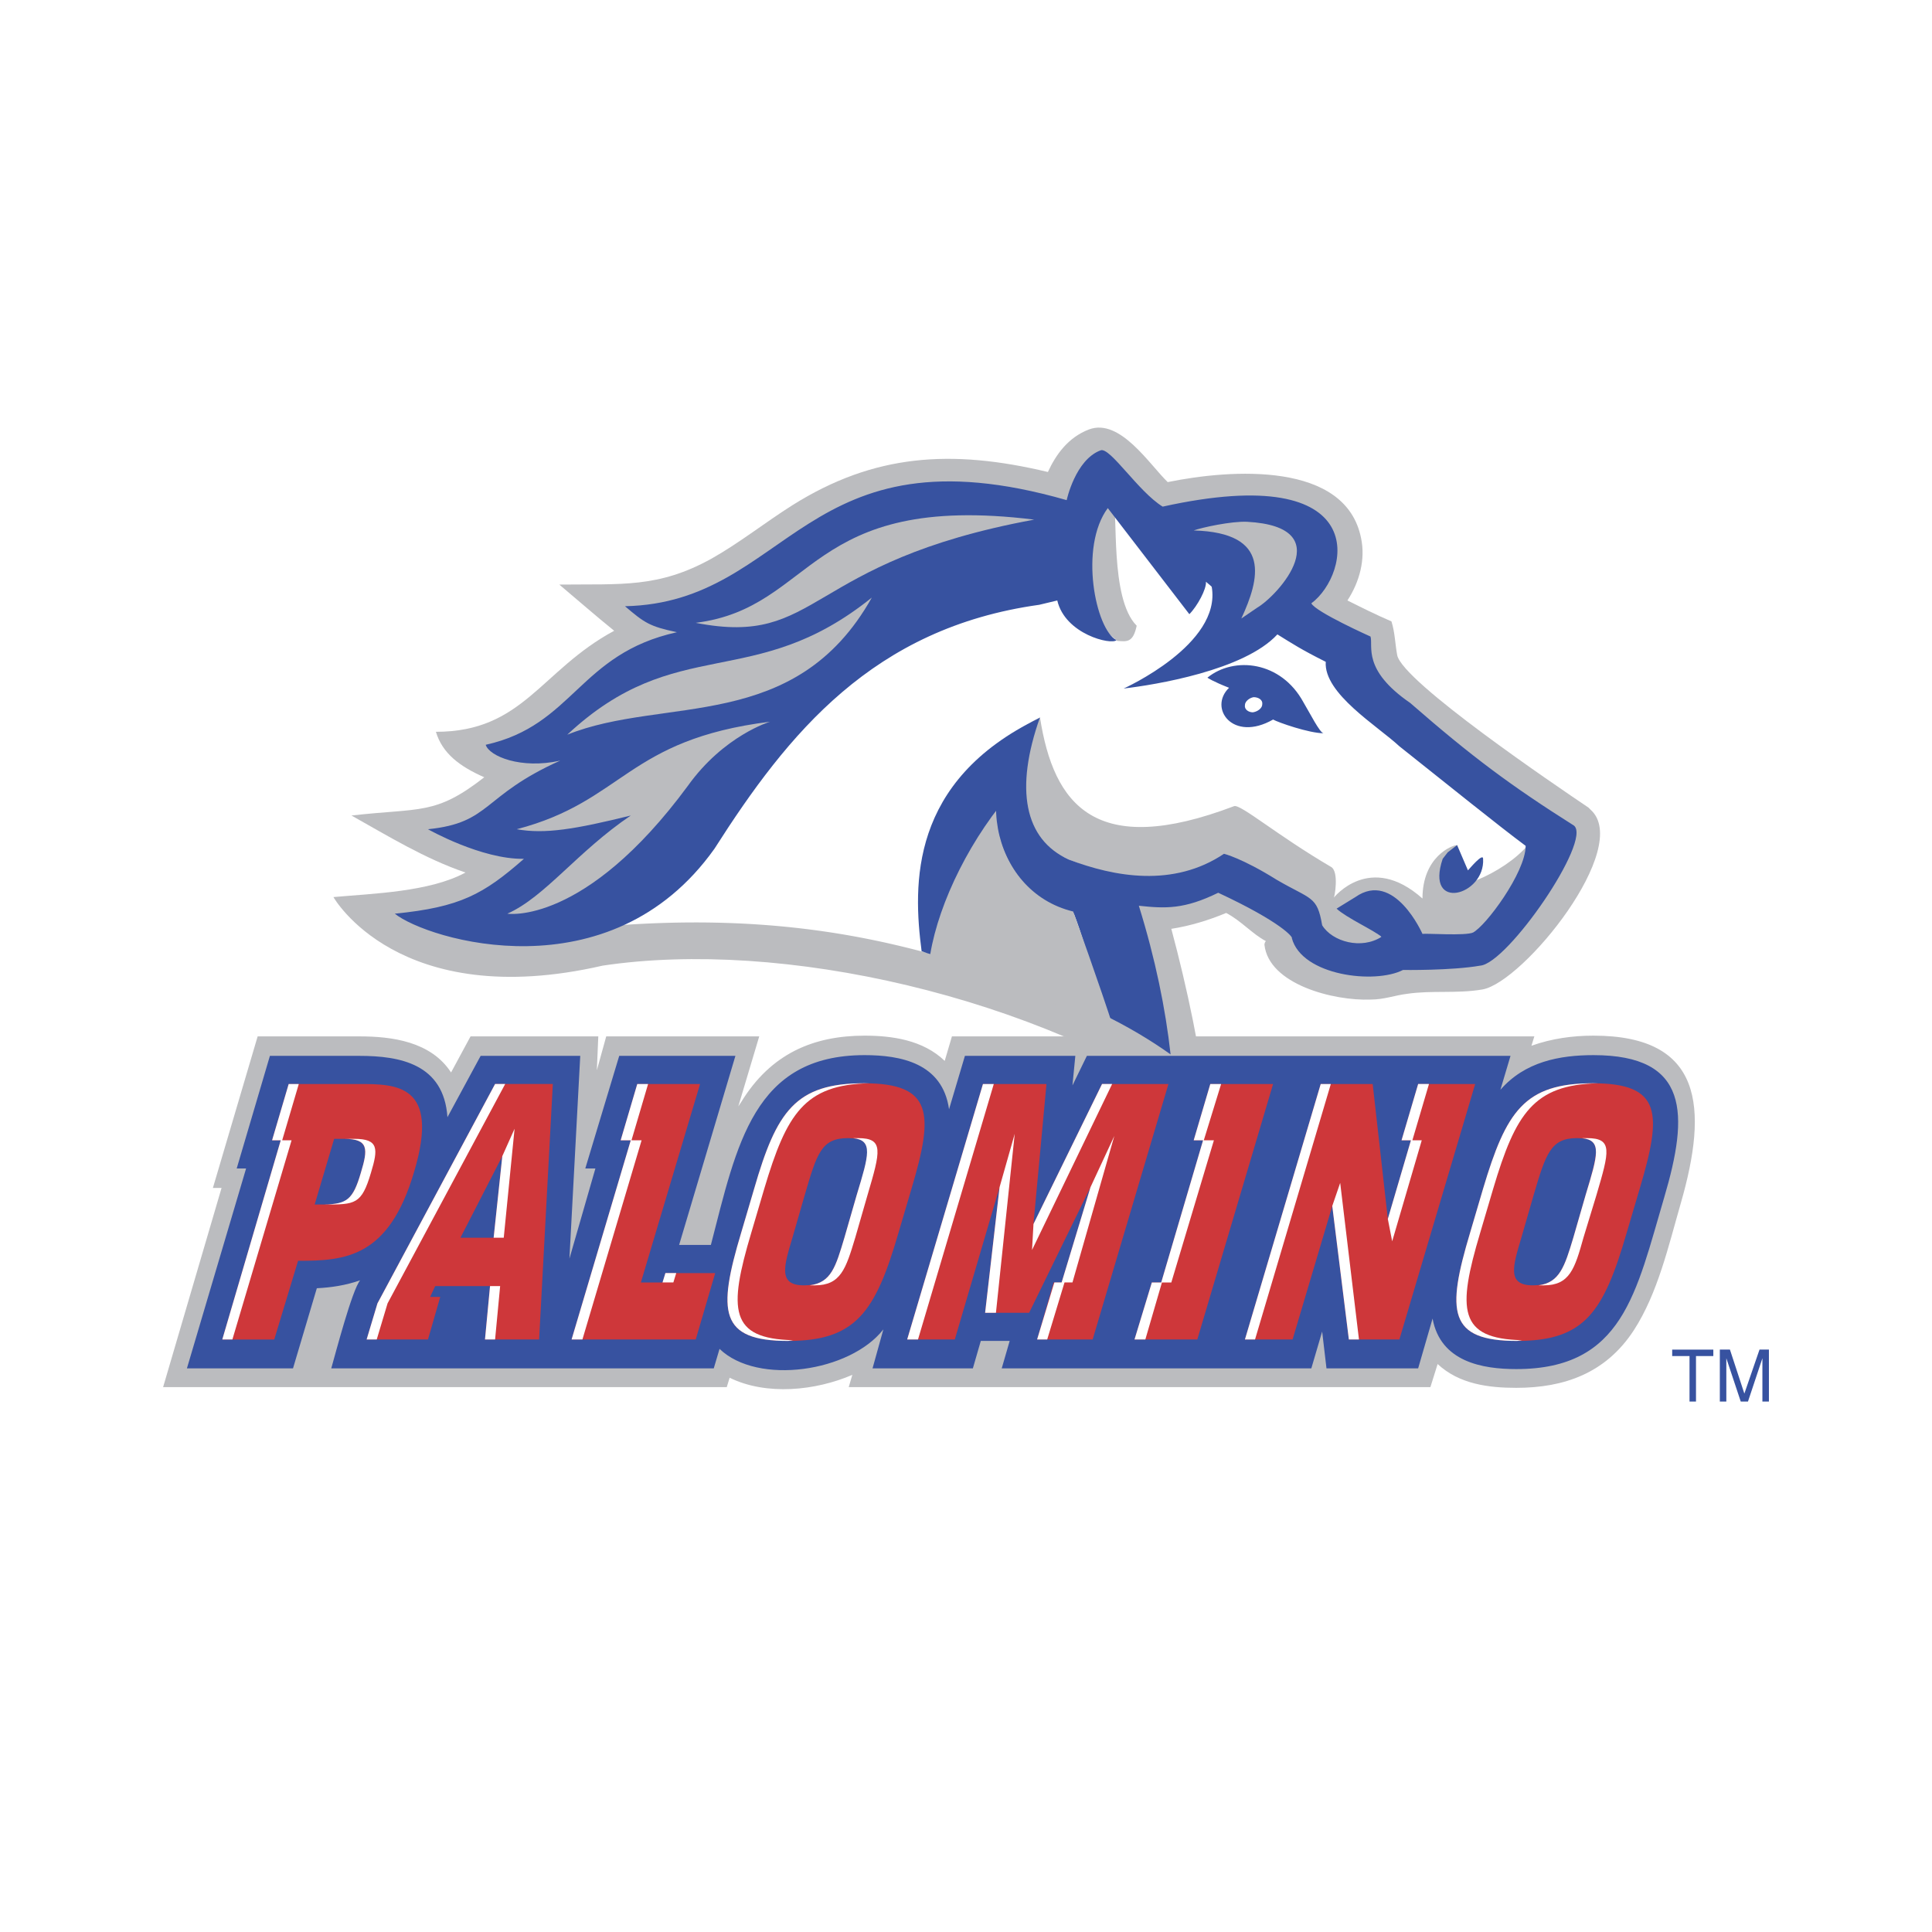
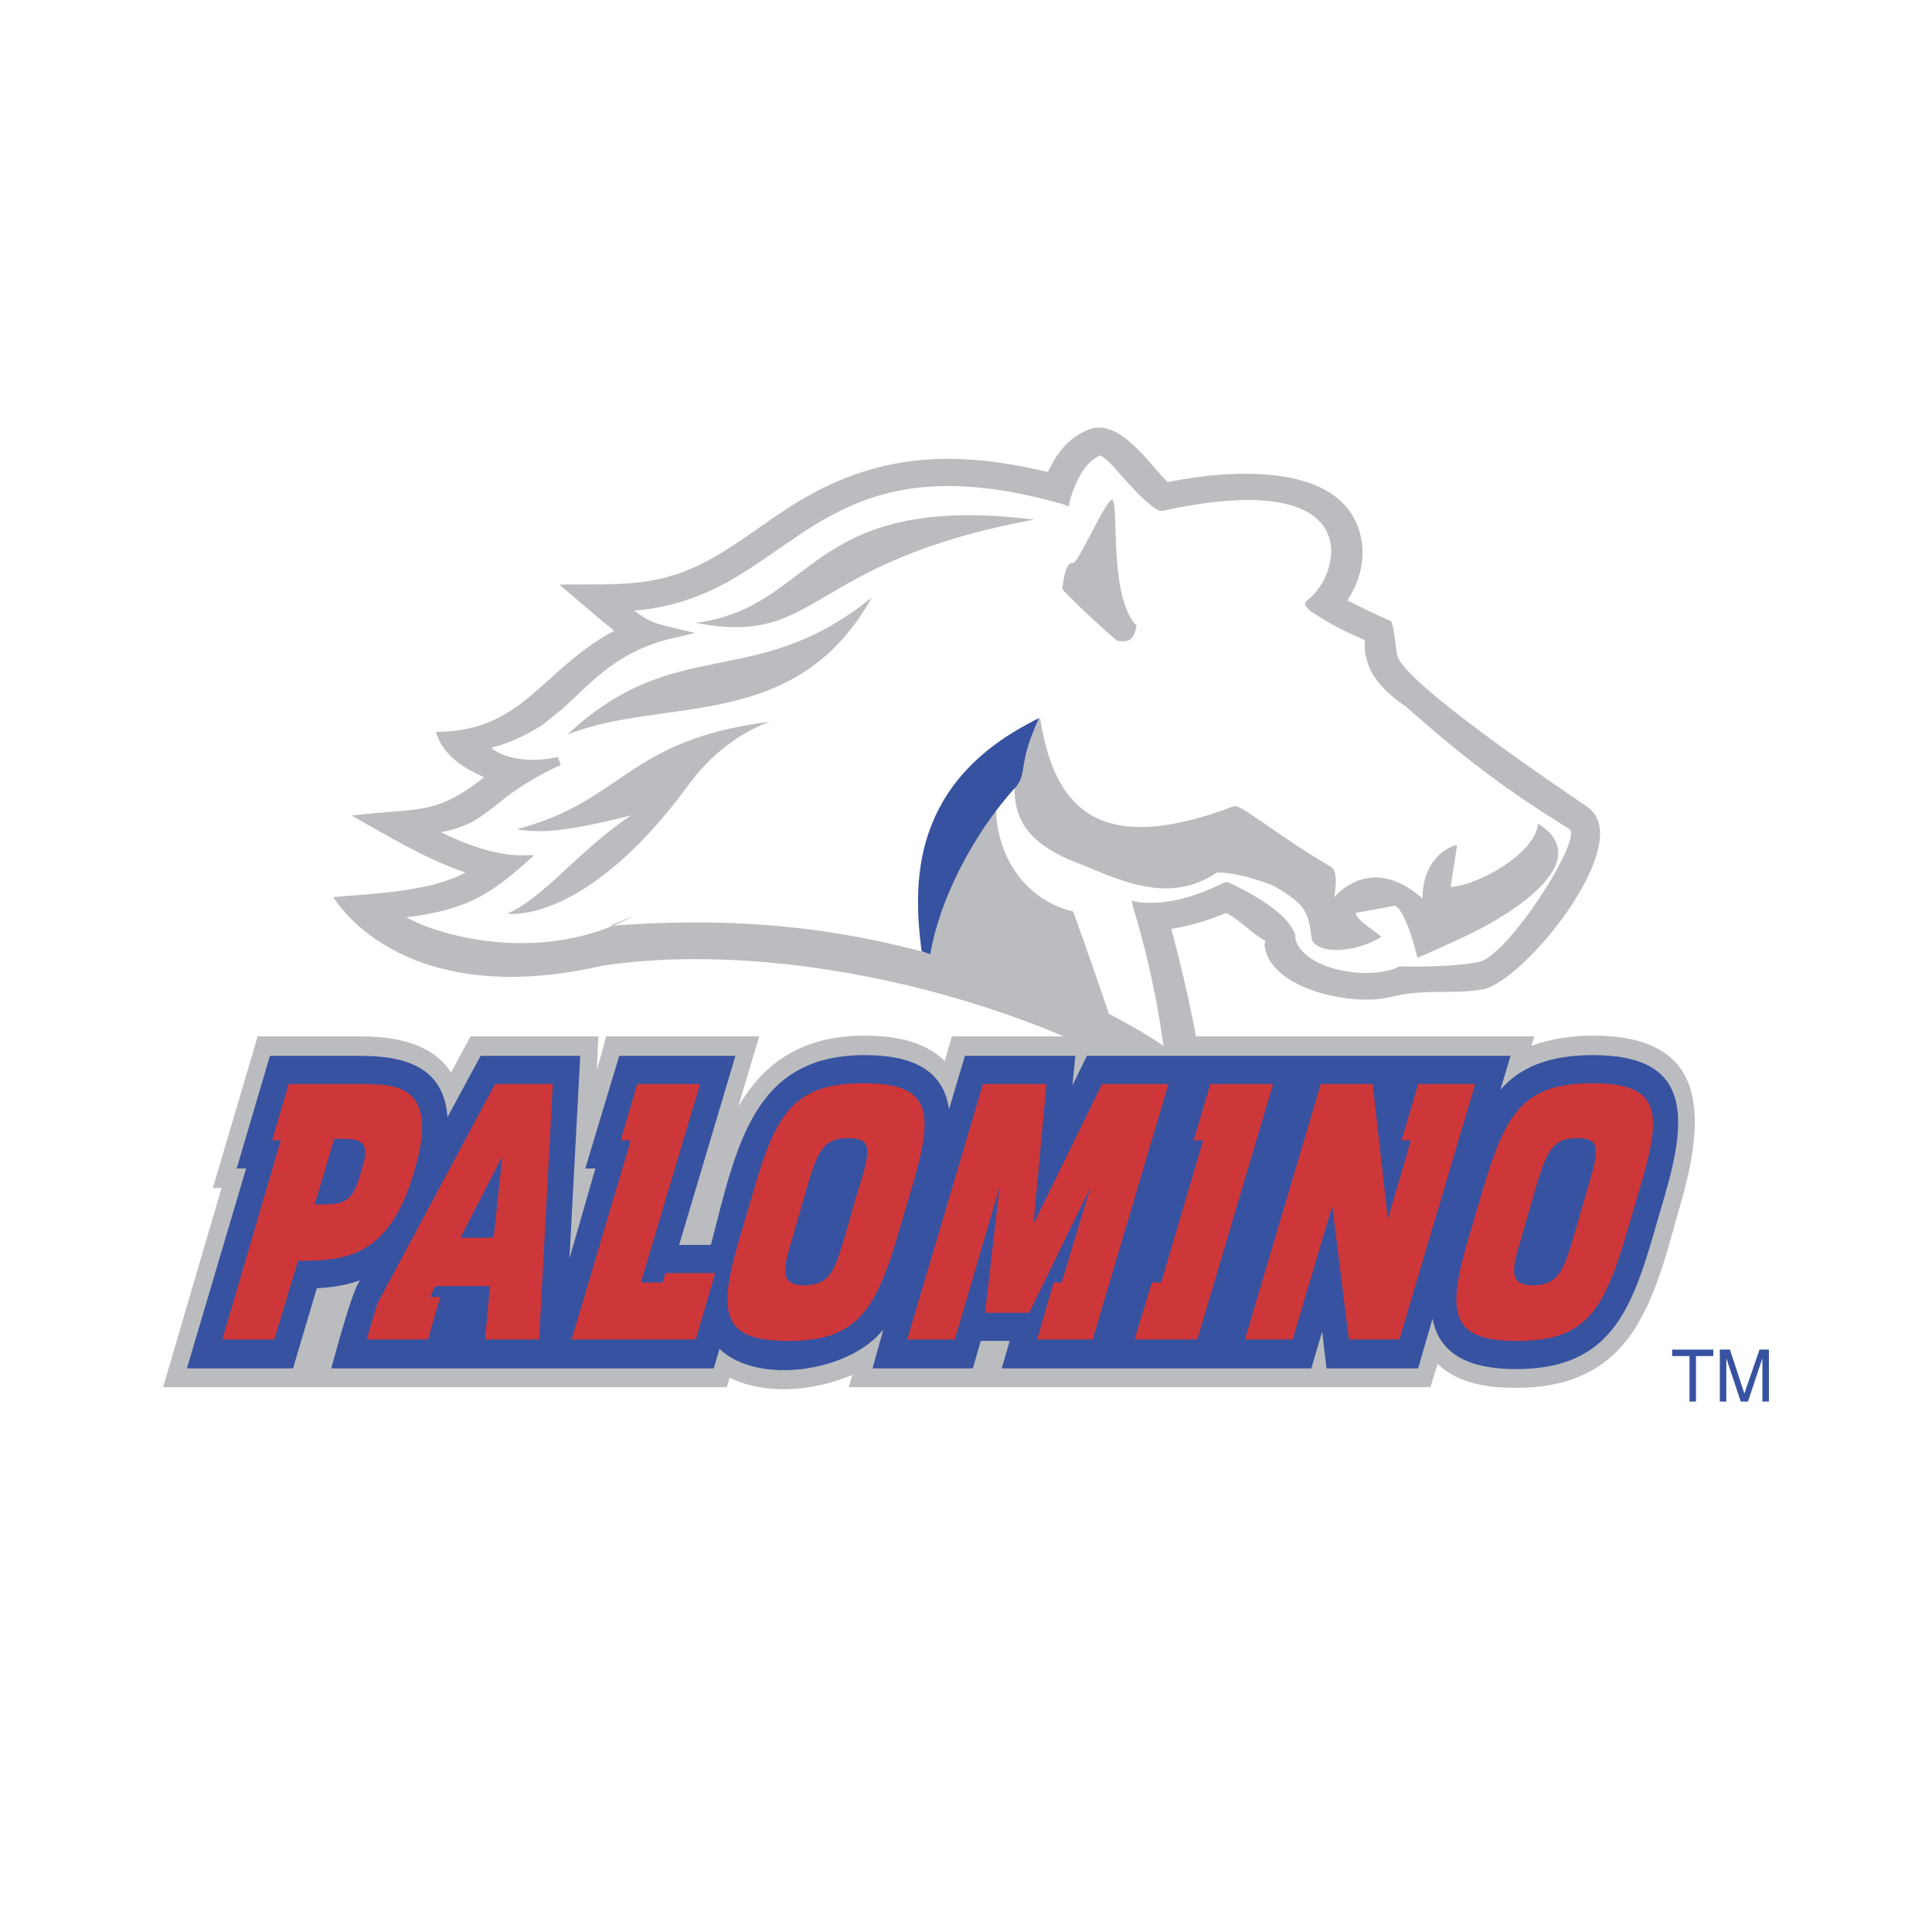
<svg xmlns="http://www.w3.org/2000/svg" width="2500" height="2500" viewBox="0 0 192.744 192.744">
  <path fill-rule="evenodd" clip-rule="evenodd" fill="#fff" d="M0 0h192.744v192.744H0V0z" />
  <path d="M94.248 105.84l.72-2.447h58.104l-.289.936c2.018-.721 4.105-1.008 6.193-1.008 10.943 0 11.447 7.199 8.711 16.703-1.225 4.248-2.303 9-4.68 12.672-2.809 4.32-6.984 5.76-11.736 5.76-2.736 0-5.688-.359-7.848-2.375l-.721 2.305h-58.03l.36-1.225c-3.672 1.584-8.568 2.088-12.24.287l-.288.938H16.272l5.832-19.873h-.864l4.464-15.119h10.152c3.24 0 7.128.504 9.144 3.6l1.944-3.6h12.744l-.144 3.383.936-3.383h15.264l-2.088 6.984.288-.434c2.952-4.824 7.2-6.623 12.312-6.623 2.736-.001 5.832.431 7.992 2.519zm28.08-14.76c-1.729.72-3.6 1.296-5.473 1.584 1.584 5.904 2.953 12.385 3.672 18.504-17.279-11.881-42.623-17.496-60.407-14.832-20.376 4.68-26.855-6.84-26.855-6.84 3.96-.36 9.576-.504 13.176-2.448-4.032-1.368-7.776-3.672-11.376-5.688 6.912-.792 8.352 0 13.248-3.816-2.448-1.08-4.176-2.376-4.824-4.536 8.712 0 10.44-6.12 17.784-10.08C59.4 61.416 57.6 59.832 55.8 58.32c6.192-.072 9.864.36 15.192-2.592 2.808-1.584 5.328-3.6 8.064-5.328 8.136-5.112 15.84-5.616 25.487-3.312.793-1.728 2.018-3.456 4.105-4.248 3.096-1.152 6.047 3.528 7.848 5.256 6.336-1.296 17.783-2.088 19.295 5.616.434 2.088-.143 4.32-1.367 6.192 1.439.72 2.881 1.44 4.393 2.088.359 1.152.359 2.232.576 3.384.576 2.664 15.768 12.96 19.08 15.192l.215.216c4.176 3.744-6.695 17.208-10.799 17.929-2.521.432-5.041.07-7.488.432-1.225.143-2.305.576-3.672.576-3.672.143-10.152-1.512-10.584-5.473 0-.144.072-.288.143-.36-1.368-.72-2.448-2.016-3.96-2.808z" fill="none" stroke="#fff" stroke-width="3.982" stroke-miterlimit="2.613" />
  <path d="M94.248 105.84l.72-2.447h58.104l-.289.936c2.018-.721 4.105-1.008 6.193-1.008 10.943 0 11.447 7.199 8.711 16.703-1.223 4.248-2.303 9-4.68 12.672-2.809 4.32-6.984 5.76-11.736 5.76-2.736 0-5.688-.359-7.848-2.375l-.721 2.305h-58.03l.36-1.225c-3.672 1.584-8.568 2.088-12.24.287l-.288.938H16.272l5.832-19.873h-.864l4.464-15.119h10.152c3.24 0 7.128.504 9.144 3.6l1.944-3.6h12.744l-.144 3.383.936-3.383h15.264l-2.088 6.984.288-.434c2.952-4.824 7.2-6.623 12.312-6.623 2.736-.001 5.832.431 7.992 2.519z" fill-rule="evenodd" clip-rule="evenodd" fill="#bbbcbf" />
  <path d="M122.328 91.08c-1.729.72-3.6 1.296-5.473 1.584 1.584 5.904 2.953 12.385 3.672 18.504-17.279-11.881-42.623-17.496-60.407-14.832-20.376 4.68-26.856-6.84-26.856-6.84 3.96-.36 9.576-.504 13.176-2.448-4.032-1.368-7.776-3.672-11.376-5.688 6.912-.792 8.352 0 13.248-3.816-2.448-1.08-4.176-2.376-4.824-4.536 8.712 0 10.44-6.12 17.784-10.08C59.4 61.416 57.6 59.832 55.8 58.32c6.192-.072 9.864.36 15.192-2.592 2.808-1.584 5.328-3.6 8.064-5.328 8.136-5.112 15.84-5.616 25.487-3.312.793-1.728 2.018-3.456 4.105-4.248 3.096-1.152 6.047 3.528 7.848 5.256 6.336-1.296 17.783-2.088 19.295 5.616.434 2.088-.143 4.32-1.367 6.192 1.439.72 2.881 1.44 4.393 2.088.359 1.152.359 2.232.576 3.384.576 2.664 15.768 12.96 19.08 15.192l.215.216c4.176 3.744-6.695 17.208-10.799 17.929-2.521.432-5.041.07-7.488.432-1.225.143-2.305.576-3.672.576-3.672.143-10.152-1.512-10.584-5.473 0-.144.072-.288.143-.36-1.368-.72-2.448-2.016-3.96-2.808z" fill-rule="evenodd" clip-rule="evenodd" fill="#bbbcbf" />
  <path d="M109.801 45.432c.143.072.287.216.504.36.432.36.936.936 1.512 1.584s1.152 1.296 1.799 1.944c.648.648 1.297 1.224 1.945 1.584l.359.072c20.736-4.536 17.928 6.408 14.473 8.928l-.217.216.072.288c.145.216.287.36.504.576.217.144.504.288.791.504.576.36 1.297.792 2.018 1.152 1.08.576 2.16 1.008 2.592 1.224v.648c0 .432.072.936.287 1.584.361 1.224 1.369 2.736 3.816 4.392 6.119 5.4 10.08 8.352 16.344 12.24 1.225 1.224-6.48 13.032-9.145 13.248-2.879.577-7.559.432-7.559.432h-.289c-2.664 1.439-9.359.504-10.367-2.665 0-.36 0-.504-.072-.647-.145-.288-.359-.72-.793-1.224-.863-1.008-2.592-2.304-5.76-3.816l-.215-.072-.289.072c-3.383 1.656-6.047 2.232-8.568 1.944l-.646-.144.143.648a87.496 87.496 0 0 1 3.025 13.824c-1.801-1.225-3.744-2.305-5.832-3.385v-.287c-3.24-1.584-2.305-.936-5.473-1.873-9.216-2.592-21.312-8.208-43.92-6.407l2.376-1.008c-8.856 4.824-19.08 2.16-22.68.145 5.76-.72 8.136-2.088 11.952-5.472l.792-.72h-1.152c-2.952.072-6.408-1.44-8.136-2.304 2.376-.432 3.6-1.224 4.896-2.232.792-.576 1.584-1.296 2.664-2.016s2.448-1.584 4.392-2.448l-.288-.792c-3.384.72-5.832-.144-6.624-.936 1.944-.504 3.528-1.296 4.896-2.16.72-.504 1.368-1.08 2.016-1.584.648-.576 1.296-1.152 1.872-1.729 2.448-2.304 4.968-4.536 9.72-5.544l1.8-.432-1.8-.432c-2.231-.504-2.88-.72-4.248-1.8 3.744-.288 6.696-1.439 9.36-2.88 2.808-1.584 5.4-3.6 8.208-5.4 5.544-3.456 12.24-6.048 25.271-2.304l.506.216.07-.504c.072-.072.865-3.744 3.098-4.608z" fill-rule="evenodd" clip-rule="evenodd" fill="#fff" />
-   <path d="M124.271 72.432c1.656.144 2.16-1.44 3.457-2.521.936.216 1.727-.936 2.016-.144 1.871 4.968 9.287 8.424 12.455 11.232-8.566-1.583-12.744-7.487-17.928-8.567z" fill-rule="evenodd" clip-rule="evenodd" fill="#fff" />
  <path d="M123.119 80.424c.648-.216 4.248 2.88 9.648 6.048.865.432.359 3.168.289 3.096 0 0 3.6-4.608 8.855.072 0-4.176 2.951-5.328 3.455-5.328l-.646 4.176c3.023-.216 8.566-3.528 8.711-6.336 6.695 4.248-5.256 10.296-6.48 10.872-.646.36-5.256 2.448-5.543 2.52 0 0-1.08-4.608-2.232-5.184l-3.959.72c.287.864 1.871 1.728 2.592 2.376-1.945 1.296-5.904 2.016-6.912.36-.432-2.88-.432-3.456-3.889-5.472-3.744-1.44-5.615-1.296-5.615-1.296-5.113 3.456-10.225.432-14.76-1.296-3.816-1.728-6.408-4.104-5.041-9.72l2.16-4.464c1.367 8.784 5.543 14.112 19.367 8.856zm-11.664-16.488c-1.367-1.152-4.967-4.464-5.471-5.184.143-1.224.359-2.592 1.008-2.592.359.576 3.6-6.984 4.031-6.264.576.936-.359 9.792 2.377 12.528-.361 1.728-1.007 1.584-1.945 1.512z" fill-rule="evenodd" clip-rule="evenodd" fill="#bbbcbf" />
-   <path d="M39.384 91.152c6.552-.648 8.856-1.944 12.888-5.472-4.248.072-9.576-2.952-9.576-2.952 6.336-.648 5.328-3.312 13.176-6.84-3.888.864-7.056-.432-7.416-1.584 8.784-1.944 9.288-9.072 19.08-11.232-2.736-.576-3.24-.936-5.184-2.592 16.56-.36 17.712-18.144 44.064-10.584 0 0 .863-4.032 3.385-4.968.936-.36 3.742 4.104 6.191 5.616 21.168-4.68 18.719 6.768 14.832 9.648.432.864 5.904 3.312 5.904 3.312.287.936-.865 3.312 3.959 6.624 6.191 5.4 10.08 8.28 16.344 12.24 1.801 1.512-6.623 13.751-9.359 13.968-2.881.504-7.703.432-7.703.432-2.809 1.441-10.08.576-11.088-3.167.143-.072-1.01-1.584-7.346-4.536-3.383 1.656-5.256 1.584-7.92 1.296 1.656 5.328 2.664 10.296 3.168 14.832-2.016-1.439-4.318-2.807-6.84-4.031-1.223-6.048-2.807-10.008-2.807-10.008-8.354-2.016-10.945-14.328-3.385-19.584-2.52 7.128-1.584 12.168 2.881 14.184 4.535 1.728 10.439 2.808 15.479-.576 0 0 1.801.432 5.256 2.592 3.457 2.016 4.033 1.584 4.537 4.536 1.008 1.656 3.959 2.448 5.904 1.152-.721-.648-3.457-1.872-4.465-2.808l1.873-1.152c3.887-2.736 6.695 3.672 6.695 3.672.287-.072 4.393.216 5.039-.144 1.225-.576 5.256-5.976 5.256-8.64-2.807-2.088-7.703-6.048-12.6-9.936-2.16-2.016-7.559-5.256-7.344-8.424-2.447-1.224-3.312-1.8-4.824-2.736-3.312 3.6-12.24 5.04-15.336 5.4 0 0 9.793-4.392 8.785-10.152-.217-.216-.434-.36-.576-.504.072.72-.865 2.448-1.656 3.24l-8.137-10.584c-2.879 3.888-1.225 12.096.865 13.176-.504.504-5.113-.576-5.904-3.96l-1.801.432c-16.56 2.304-25.056 12.816-32.4 24.336-10.438 14.685-28.654 9.07-31.894 6.478zm81.071-23.544c2.664-2.16 7.346-1.656 9.576 2.448.648 1.08 1.656 3.096 2.018 3.096-1.441 0-4.537-1.08-5.041-1.368-4.031 2.304-6.48-1.152-4.393-3.168-1.656-.648-2.16-1.008-2.16-1.008zm23.473 18.072l.504-.648.936-.72 1.08 2.52c.145-.144 1.512-1.8 1.512-1.152.216 3.672-5.833 5.328-4.032 0z" fill-rule="evenodd" clip-rule="evenodd" fill="#3752a0" />
-   <path d="M124.416 52.056c9.287.504 3.096 7.344 1.008 8.568l-1.584 1.08c1.801-3.888 3.096-8.567-4.752-8.784.793-.288 3.744-.936 5.328-.864z" fill-rule="evenodd" clip-rule="evenodd" fill="#bbbcbf" />
  <path d="M124.199 70.344c0-.36.434-.72.865-.792.504 0 .936.288.863.72 0 .36-.432.72-.936.792-.43 0-.864-.288-.792-.72z" fill-rule="evenodd" clip-rule="evenodd" fill="#fff" />
  <path d="M103.176 51.84c-23.04 4.248-21.24 12.744-33.768 10.296 12.024-1.512 11.016-13.104 33.768-10.296zm-16.2 7.776c-7.632 13.608-20.736 9.792-30.384 13.68 10.944-10.224 18.576-4.176 30.384-13.68zM50.616 91.152c3.744-1.656 6.984-6.192 12.312-9.792-5.544 1.368-8.568 1.872-11.376 1.368C62.28 79.92 62.496 73.8 76.824 72c0 0-4.608 1.368-8.208 6.408-10.296 13.968-18 12.744-18 12.744zM103.607 71.64c-7.055 5.688-4.896 17.28 3.457 19.296 0 0 2.736 7.56 4.104 11.88-4.031-2.088-6.695-3.023-11.664-4.32-.648-1.943-7.056-.432-7.128-.432-.792-.144 2.016-21.816 11.231-26.424z" fill-rule="evenodd" clip-rule="evenodd" fill="#bbbcbf" />
  <path d="M103.68 71.64c-2.16 4.464-1.152 5.544-2.375 6.912-4.393 4.824-7.633 11.448-8.497 16.632-.288-.072-.648-.216-.864-.288-.864-6.624-1.224-16.992 11.736-23.256zM33.048 136.512c.432-1.512 2.088-7.848 2.88-8.783-1.44.504-2.88.719-4.32.791l-2.376 7.992H18.648l5.904-19.943h-.937l3.312-11.232h8.928c4.032 0 8.424.793 8.784 6.119l3.312-6.119h9.937l-1.08 20.232 2.592-9h-1.008l3.384-11.232h11.592L67.752 124.2h3.168c2.592-10.008 4.248-18.936 15.336-18.936 3.6 0 7.776.793 8.424 5.4l1.584-5.328h11.015l-.287 2.951 1.439-2.951h42.264l-1.008 3.385c2.449-2.809 5.904-3.457 9.289-3.457 9.576 0 9.504 5.904 7.055 14.184-2.807 9.504-4.104 17.137-14.76 17.137-3.383 0-7.561-.721-8.352-5.039l-1.439 4.967h-9.145l-.432-3.672-1.08 3.672H99.936l.793-2.736h-2.881l-.791 2.736H87.048l1.08-3.889c-3.312 4.248-12.528 5.617-16.344 1.945l-.576 1.943h-38.16z" fill-rule="evenodd" clip-rule="evenodd" fill="#3752a0" />
  <path d="M153 119.232l-1.225 4.248c-.863 2.879-1.439 4.752 1.152 4.752s3.096-1.656 4.031-4.752l1.225-4.248c1.297-4.393 1.729-5.688-.863-5.688s-3.095 1.513-4.32 5.688zm-6.336 3.745l1.295-4.393c2.305-7.703 4.105-10.512 10.945-10.512 6.912 0 6.912 3.023 4.68 10.512l-1.297 4.393c-2.303 7.92-4.176 10.799-10.943 10.799-6.84-.001-7.057-2.88-4.68-10.799zm-22.465 10.656l7.561-25.488h5.184l1.512 13.463 2.305-7.848h-.936l1.656-5.615h5.688l-7.561 25.488h-5.039l-1.656-13.32-3.961 13.32h-4.753zm-3.455-25.488h6.264l-7.561 25.488h-6.264l1.729-5.689h.936l4.176-14.184h-.936l1.656-5.615zm-22.68 0h6.336l-1.297 13.967 6.84-13.967h6.625l-7.561 25.488h-5.543l1.654-5.689h.793l2.879-9.504-6.119 12.529h-4.393l1.441-12.529-4.465 15.193h-4.752l7.562-25.488zM80.28 119.232l-1.224 4.248c-.864 2.879-1.44 4.752 1.152 4.752 2.664 0 3.096-1.656 4.032-4.752l1.224-4.248c1.368-4.393 1.728-5.688-.864-5.688-2.664.001-3.096 1.513-4.32 5.688zm-6.336 3.745l1.296-4.393c2.232-7.703 4.104-10.512 10.944-10.512 6.912 0 6.984 3.023 4.752 10.512l-1.296 4.393c-2.304 7.92-4.248 10.799-11.016 10.799-6.84-.001-7.056-2.88-4.68-10.799zM61.92 113.76l1.656-5.615h6.264l-5.904 19.799h2.16l.288-.936h4.968l-1.944 6.625H57.024l5.904-19.873H61.92zm-11.808 1.584l-4.176 8.137h3.312l.864-8.137zm-13.536 18.289l1.08-3.602 11.736-21.887h5.76l-1.368 25.488h-5.4l.504-5.328h-5.472l-.504 1.08h1.008l-1.224 4.248h-6.12v.001zm-3.24-20.018l-1.944 6.553c2.952 0 3.672 0 4.608-3.168.72-2.377.792-3.385-1.728-3.385h-.936zm-4.536-5.47h6.984c3.744 0 8.136 0 5.544 8.711-2.52 8.641-6.912 8.928-11.592 8.928l-2.376 7.85h-5.184l5.832-19.873h-.864l1.656-5.616z" fill-rule="evenodd" clip-rule="evenodd" fill="#ce373a" />
-   <path d="M153.504 128.232c2.088-.289 2.592-1.873 3.455-4.752l1.225-4.248c1.225-4.033 1.656-5.473-.359-5.688h.504c2.592 0 2.232 1.295.936 5.688l-1.295 4.248c-.865 3.096-1.369 4.752-3.961 4.752h-.505zm-6.84-5.255l1.295-4.393c2.305-7.703 4.105-10.512 10.945-10.512h.504c-6.408.145-8.209 3.023-10.439 10.512l-1.297 4.393c-2.305 7.703-2.16 10.584 4.176 10.727l-.504.072c-6.84-.001-7.057-2.88-4.68-10.799zm-11.088 10.656h-1.008l-1.656-13.32.791-2.305 1.873 15.625zm2.879-12.026l2.305-7.848h-.936l1.656-5.615h1.08l-1.656 5.615h.936l-2.951 10.08-.434-2.232zm-14.256 12.026l7.561-25.488h1.008l-7.561 25.488h-1.008zm-3.455-25.488h1.08l-1.729 5.615h1.008l-4.248 14.184h-.936l-1.656 5.689h-1.08l1.729-5.689h.936l4.176-14.184h-.936l1.656-5.615zm-21.385 22.824h-1.08l1.441-12.529 1.512-5.328-1.873 17.857zm4.106 2.664l1.654-5.473.072-.217h.721l2.879-9.504 2.377-5.111-4.176 14.615h-.793l-1.727 5.689h-1.007v.001zm-.361-11.522l6.84-13.967h1.008l-7.992 16.559.144-2.592zm-5.04-13.966h1.08l-7.561 25.488h-1.08l7.561-25.488zm-17.28 20.087c2.16-.289 2.592-1.873 3.456-4.752l1.224-4.248c1.224-4.033 1.656-5.473-.36-5.688h.504c2.592 0 2.232 1.295.936 5.688l-1.224 4.248c-.936 3.096-1.44 4.752-4.032 4.752h-.504zm-6.84-5.255l1.296-4.393c2.232-7.703 4.104-10.512 10.944-10.512h.504c-6.408.145-8.208 3.023-10.44 10.512l-1.296 4.393c-2.304 7.703-2.16 10.584 4.176 10.727l-.504.072c-6.84-.001-7.056-2.88-4.68-10.799zm-7.848 4.966l.288-.936h1.08l-.288.936h-1.08zM61.92 113.76l1.656-5.615h1.08L63 113.76h1.008l-5.904 19.873h-1.08l5.904-19.873H61.92zm-12.672 9.72l.864-8.137 1.224-2.736-1.08 10.873h-1.008zm.144 10.153h-1.008l.504-5.328h1.008l-.504 5.328zm-12.816 0l1.08-3.602 11.736-21.887H50.4l-11.736 21.887-1.08 3.602h-1.008zM36 117c.72-2.377.792-3.385-1.656-3.385h1.008c2.448 0 2.376 1.008 1.656 3.385-.936 3.168-1.584 3.168-4.608 3.168 2.16-.072 2.808-.432 3.6-3.168zm-7.2-8.855h1.008l-1.656 5.615h.936l-5.904 19.873h-1.008l5.832-19.873h-.864l1.656-5.615z" fill-rule="evenodd" clip-rule="evenodd" fill="#fff" />
  <path fill-rule="evenodd" clip-rule="evenodd" fill="#3752a0" d="M166.824 134.641h4.104v.646h-1.729v4.537h-.646v-4.537h-1.729v-.646zM175.824 139.824v-3.023-1.297l-1.439 4.32h-.721l-1.439-4.32v4.32h-.648v-5.184h1.008l1.439 4.391 1.512-4.391h.938v5.184h-.65z" />
</svg>